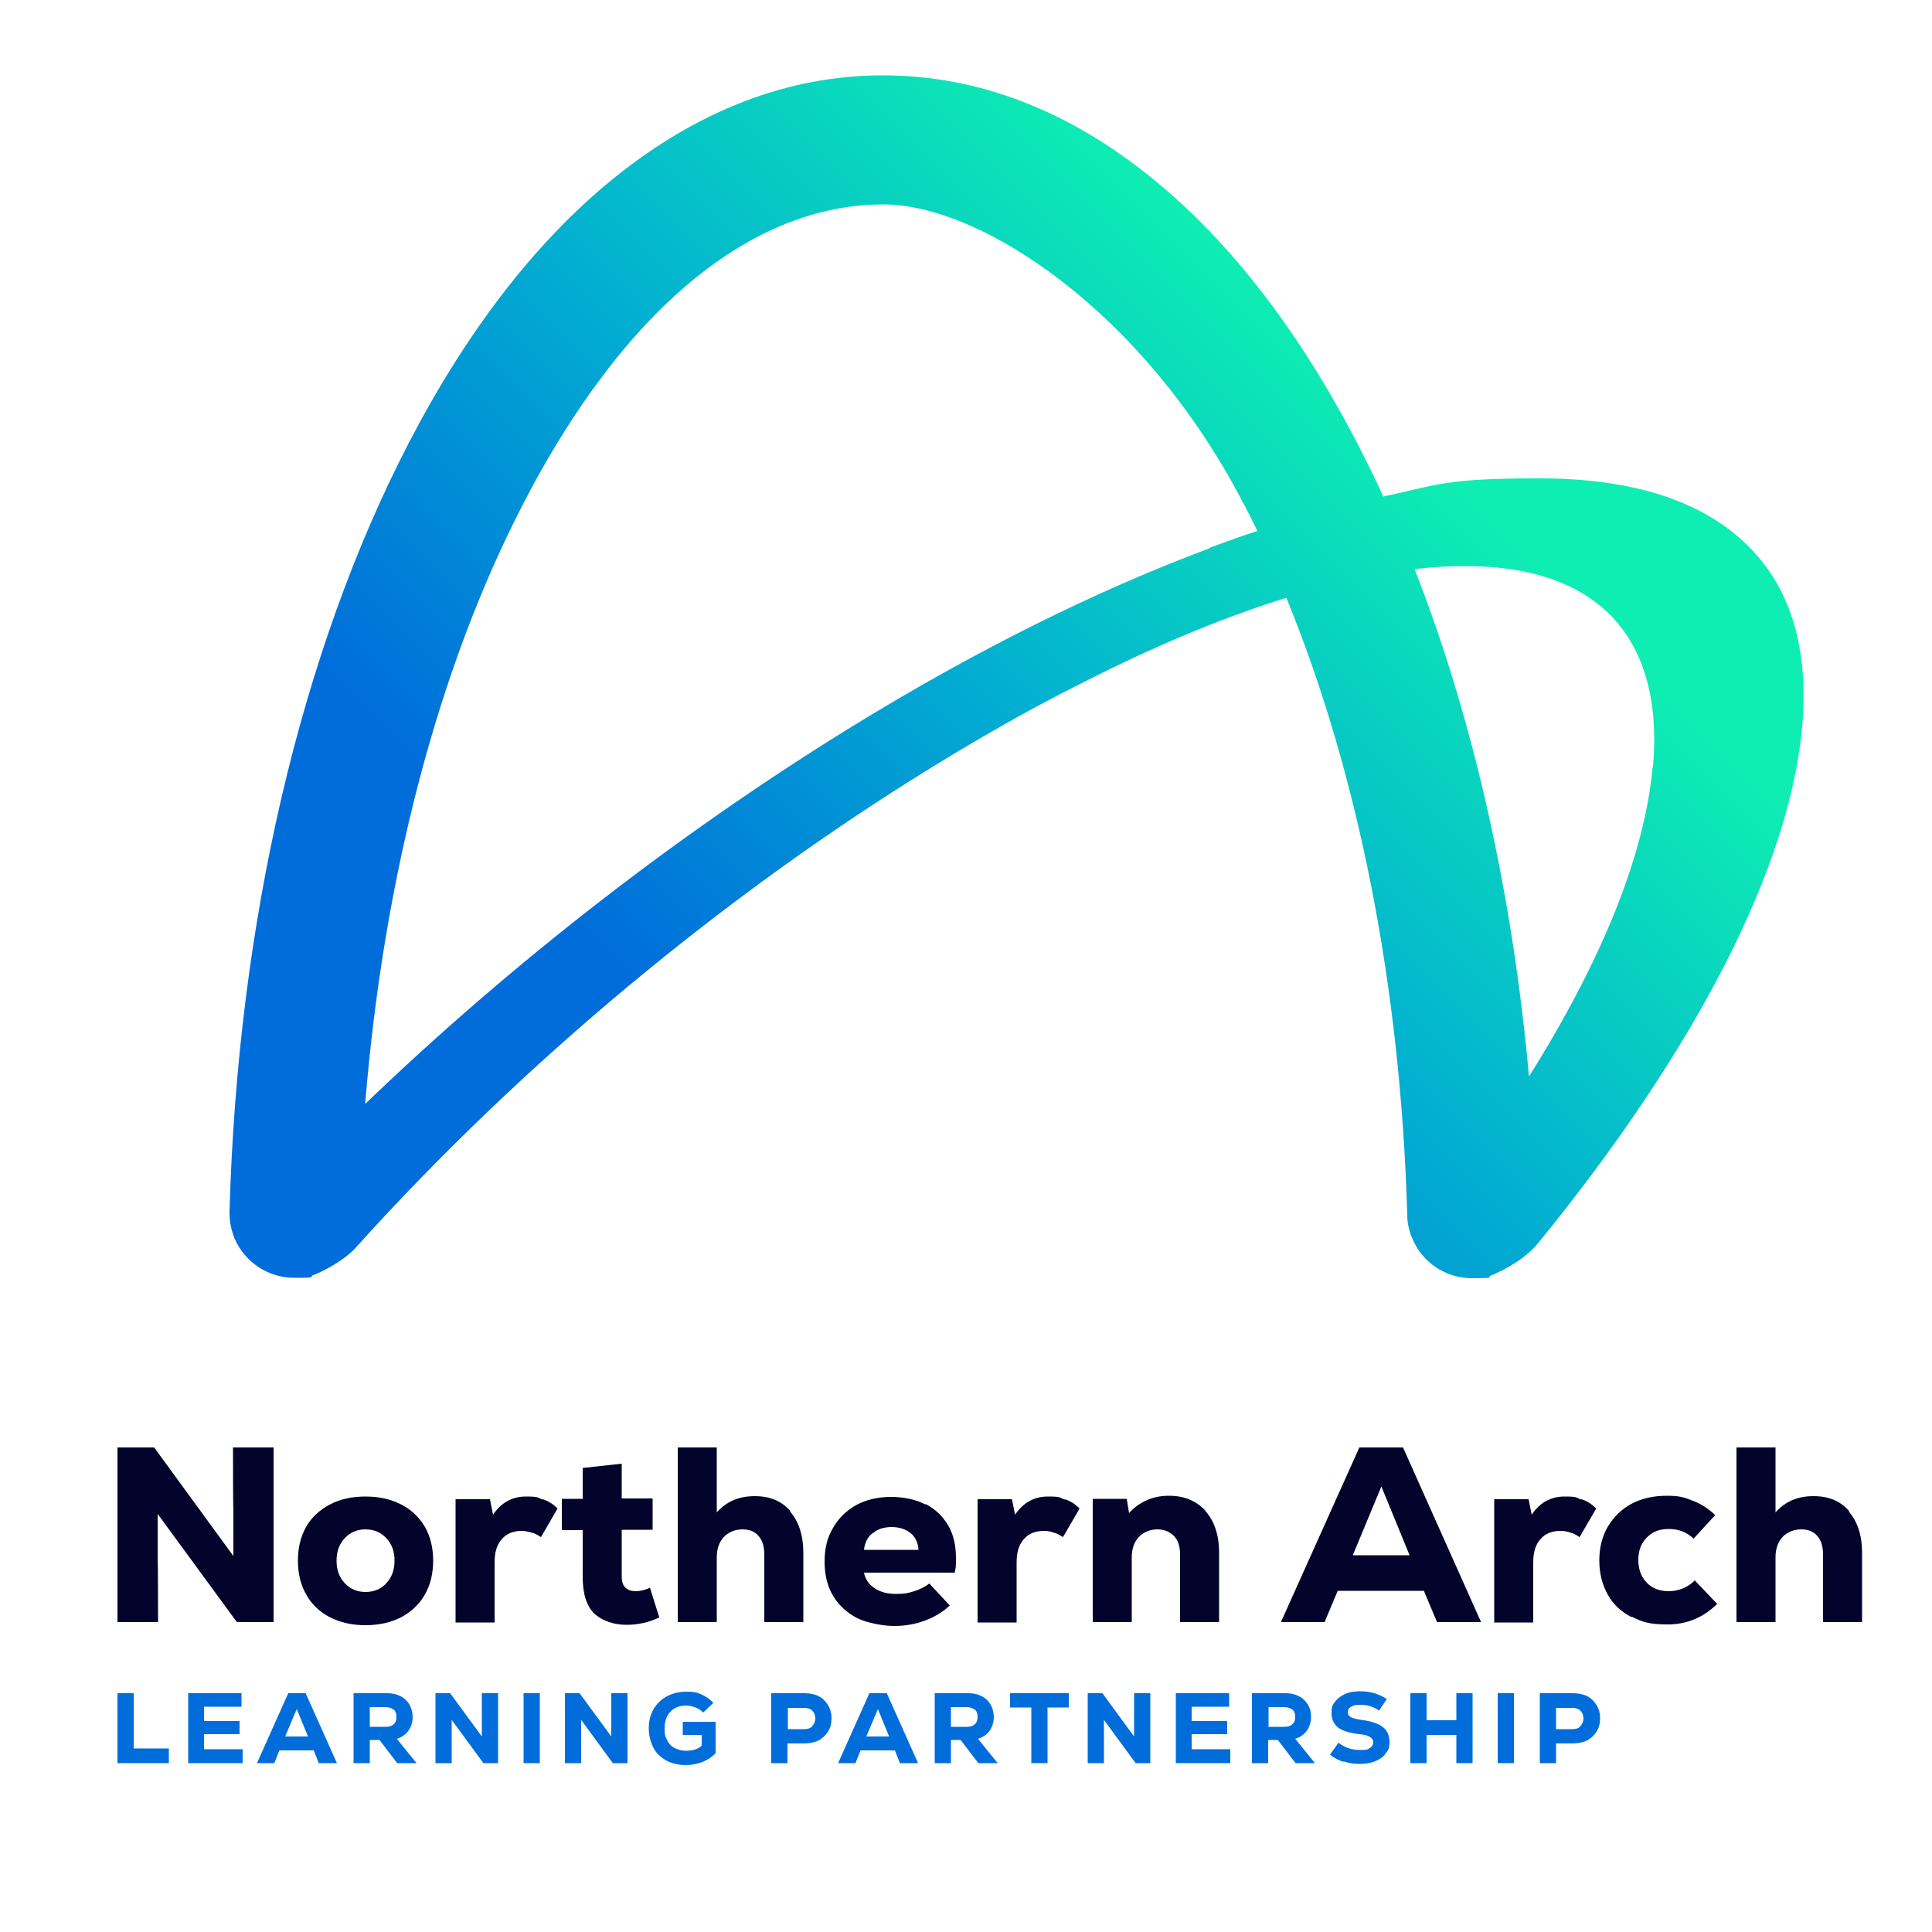
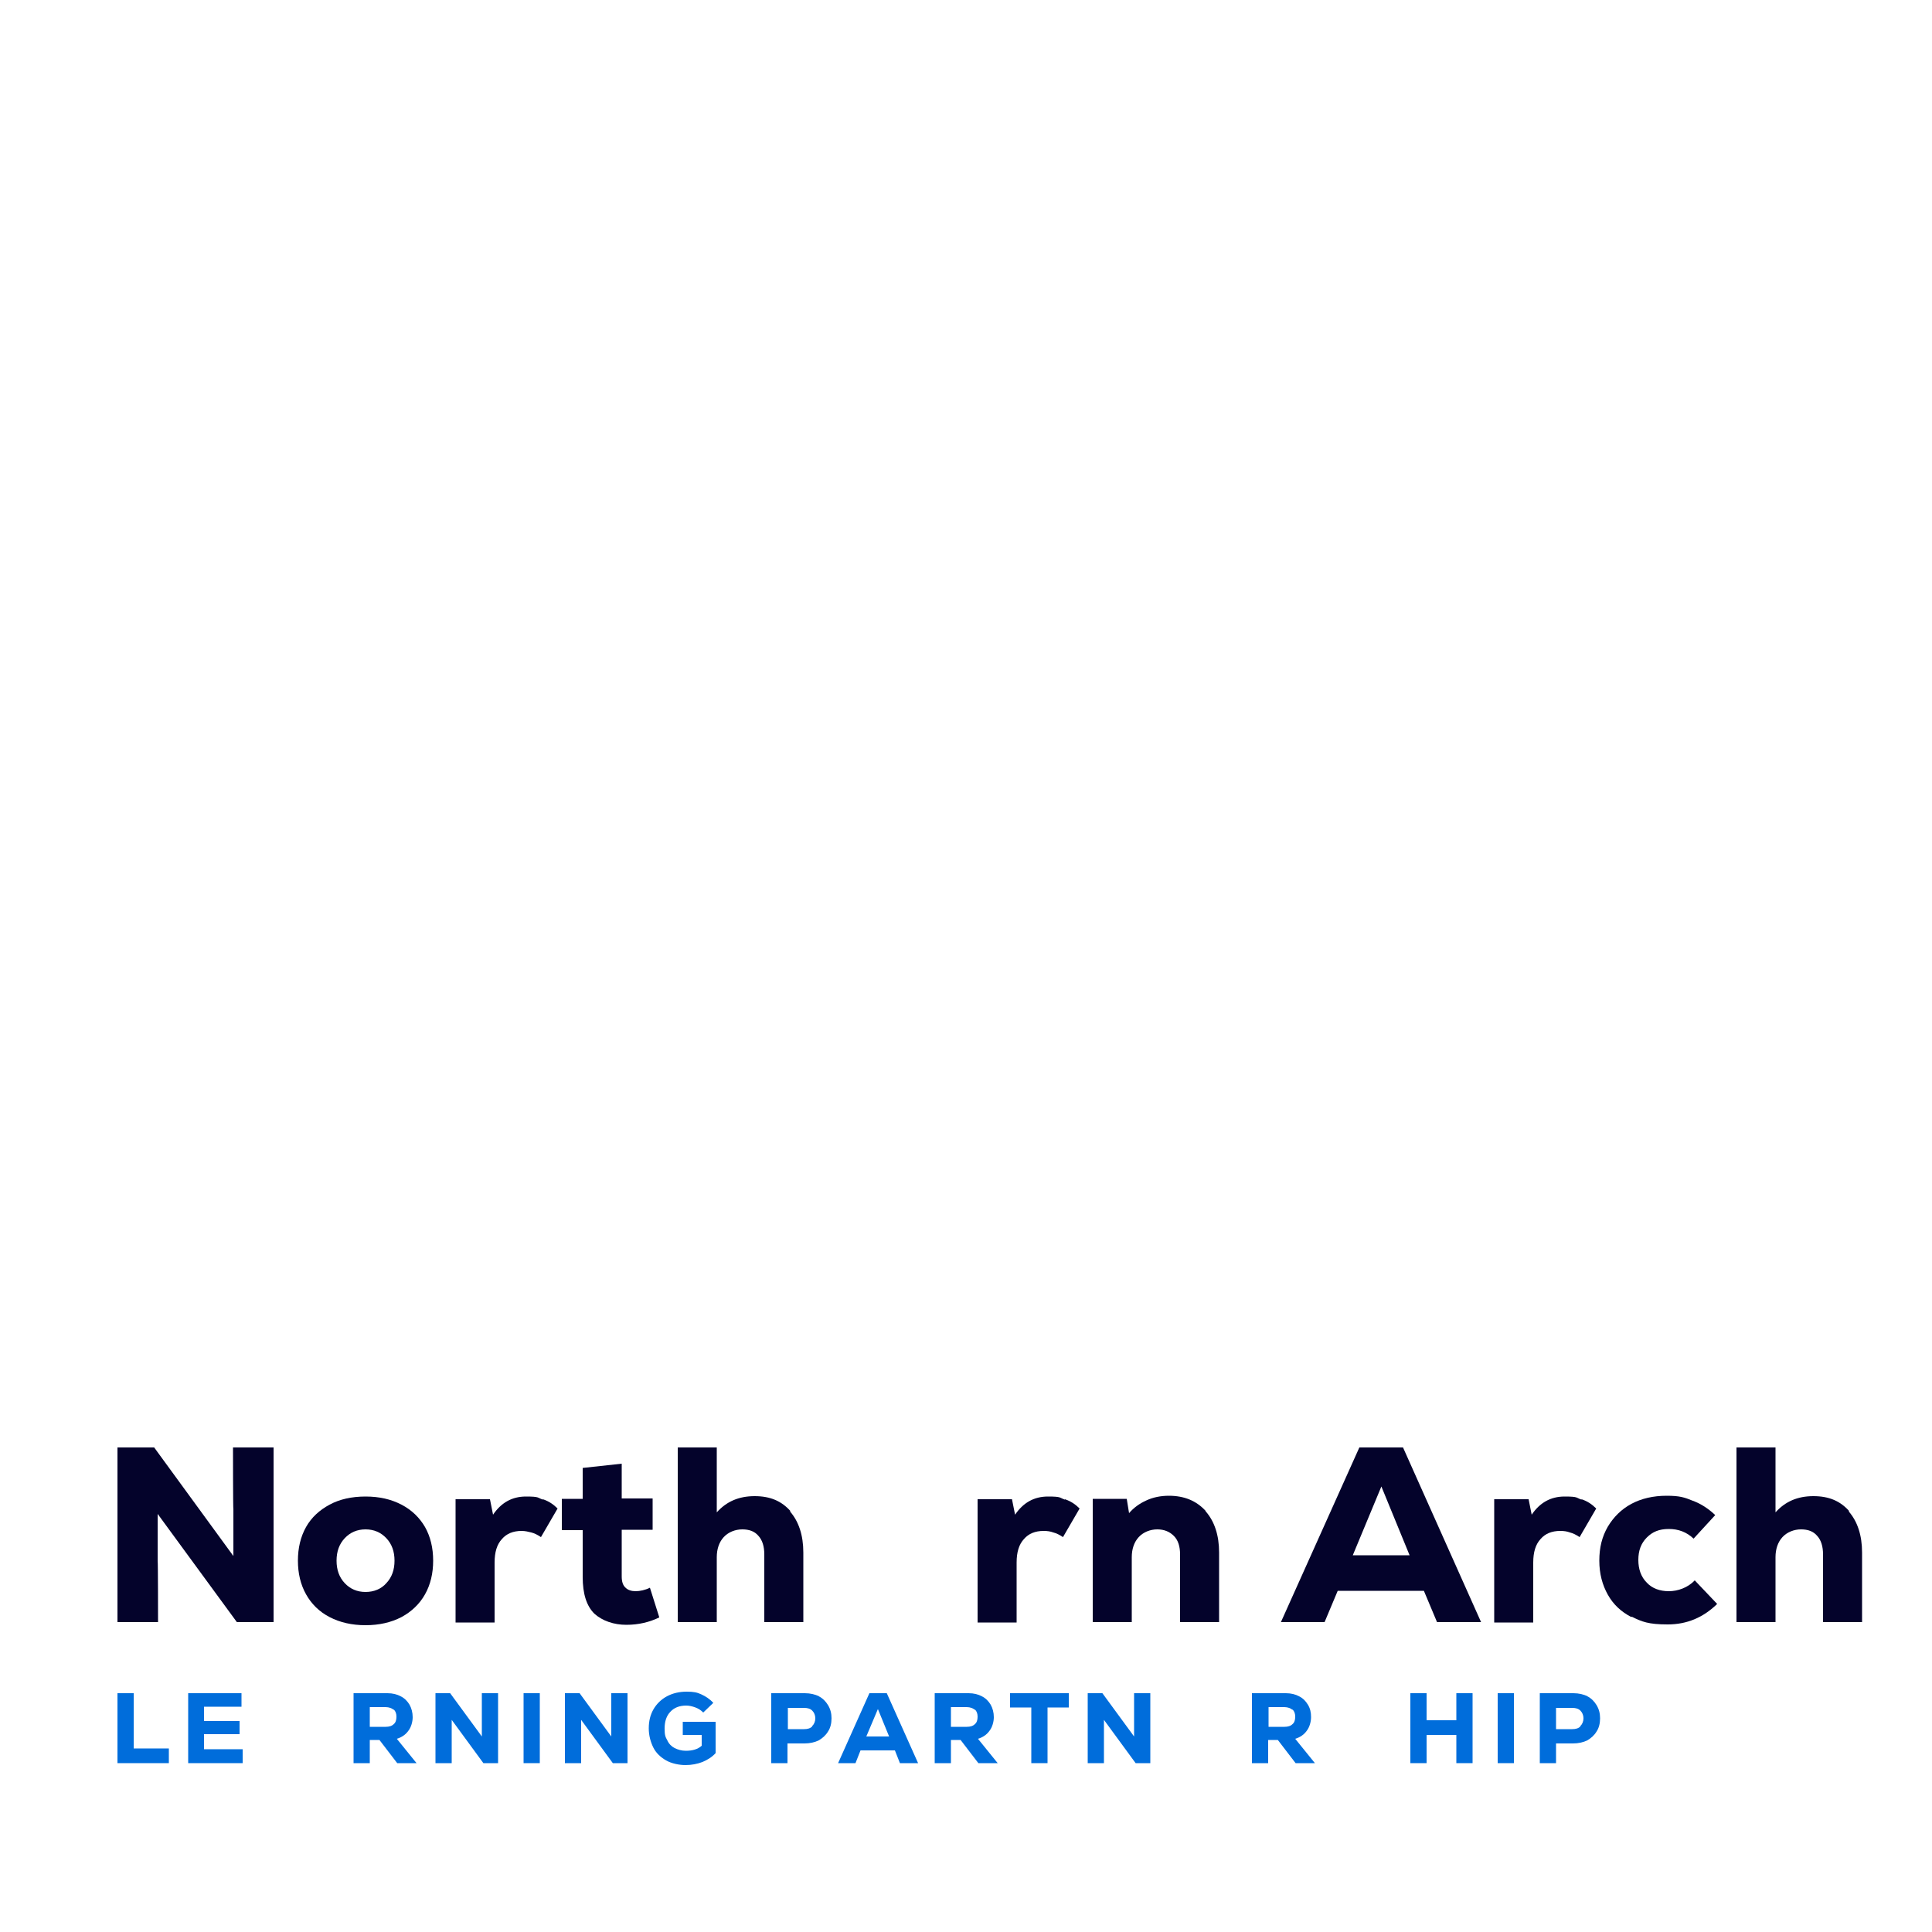
<svg xmlns="http://www.w3.org/2000/svg" id="Layer_1" version="1.1" viewBox="0 0 500 500">
  <defs>
    <style>
      .st0 {
        isolation: isolate;
      }

      .st1 {
        fill: #04032b;
      }

      .st2 {
        fill: #006ddb;
      }

      .st3 {
        fill: url(#linear-gradient);
      }
    </style>
    <linearGradient id="linear-gradient" x1="386.5" y1="426.6" x2="100.1" y2="140.3" gradientTransform="translate(0 502) scale(1 -1)" gradientUnits="userSpaceOnUse">
      <stop offset=".1" stop-color="#0eeeb2" />
      <stop offset=".4" stop-color="#02afd1" />
      <stop offset=".7" stop-color="#006ddb" />
    </linearGradient>
  </defs>
-   <path class="st3" d="M453,141.9c-11.6-12-29.9-18.1-54.5-18.1s-26,1.6-40.5,4.7c-2.1-4.7-4.4-9.2-6.7-13.7-15.1-29.1-32.8-52.1-52.8-68.4-21.9-17.9-45.5-26.9-70-26.9s-48.1,9.1-70,26.9c-20,16.3-37.7,39.3-52.8,68.4-27.9,53.9-44.2,123.9-46.3,198.7v.5c0,2.3.5,4.5,1.3,6.5h0c2.6,6,8.5,10.2,15.5,10.2s3.3-.3,4.9-.7h0c1.8-.7,3.5-1.6,5-2.5,2.6-1.5,4.9-3.3,6.5-5.2,42.4-47,94.8-90.7,149-124,11.7-7.2,23.1-13.7,34.2-19.4,2.8-1.4,5.5-2.8,8.3-4.2,17.3-8.6,33.7-15.3,48.8-20,18.7,45.6,29.6,100.9,31.3,159.8,0,2.1.5,4.1,1.3,6,2.5,6.1,8.5,10.3,15.5,10.3s3.4-.3,4.9-.7c1.7-.7,3.4-1.6,5-2.5,2.9-1.7,5.4-3.7,7.1-5.8,41.1-50.4,65.2-97.5,68.4-133.8,1.7-19.6-2.7-35.1-13.3-46ZM313,141.9c-29.4,11-60.4,26.4-92.3,46-44.7,27.5-88.1,61.2-126.2,97.8,4.8-58.8,18.9-112.9,41-155.5,5.5-10.7,11.4-20.3,17.5-28.9,1.6-2.1,3.1-4.2,4.7-6.3,21.4-27.4,45.8-42.1,70.9-42.1s67.2,27.4,93.1,77.2c1.3,2.4,2.5,4.8,3.7,7.3-4,1.3-8.1,2.8-12.2,4.3ZM427.7,198.4c-2,22.7-13.1,50.1-32,80.2-4.3-47.6-14.4-92.5-29.6-131.3,4.6-.6,9-.8,13.2-.8,34.2,0,51.4,18.5,48.5,52Z" />
  <g>
    <g class="st0">
      <path class="st1" d="M60.3,374.6h10.5v45.2h-9.5l-20.5-28v12.2c.1,0,.1,15.8.1,15.8h-10.5v-45.2h9.5l20.5,28.1v-12.1c-.1,0-.1-16-.1-16Z" />
      <path class="st1" d="M85.3,418.5c-2.7-1.4-4.7-3.4-6.1-5.9-1.4-2.5-2.1-5.4-2.1-8.7s.7-6.2,2.1-8.7c1.4-2.5,3.5-4.4,6.1-5.8,2.6-1.4,5.7-2.1,9.3-2.1s6.6.7,9.3,2.1c2.7,1.4,4.7,3.4,6.1,5.8,1.4,2.5,2.1,5.4,2.1,8.7s-.7,6.2-2.1,8.7c-1.4,2.5-3.5,4.5-6.1,5.9-2.7,1.4-5.8,2.1-9.3,2.1s-6.6-.7-9.3-2.1ZM100,409.7c1.4-1.5,2.1-3.4,2.1-5.8s-.7-4.3-2.1-5.8c-1.4-1.5-3.2-2.3-5.4-2.3s-4,.8-5.4,2.3c-1.4,1.5-2.1,3.4-2.1,5.8s.7,4.3,2.1,5.8c1.4,1.5,3.2,2.3,5.4,2.3s4.1-.8,5.4-2.3Z" />
      <path class="st1" d="M140.5,388c1.5.5,2.7,1.3,3.8,2.4l-4.3,7.4c-.9-.6-1.7-1-2.5-1.2s-1.6-.4-2.5-.4c-2.2,0-3.9.7-5.1,2.1-1.3,1.4-1.9,3.4-1.9,6.1v15.5h-10.1v-31.9h8.9l.8,4c2.1-3.1,4.9-4.7,8.5-4.7s2.9.3,4.4.8Z" />
      <path class="st1" d="M170.6,418.6c-2.5,1.2-5.3,1.9-8.5,1.9s-6.2-1-8.3-2.9c-2-2-3-5.1-3-9.5v-12.1h-5.4v-8.1h5.4v-8l10.1-1.1v9h8v8.1h-8v12.1c0,1.3.3,2.3,1,2.9.6.6,1.5.9,2.6.9s2.5-.3,3.7-.9l2.4,7.6Z" />
      <path class="st1" d="M204.4,391.1c2.3,2.6,3.5,6.2,3.5,10.7v18h-10.1v-17.5c0-2.1-.5-3.7-1.5-4.8-1-1.2-2.4-1.7-4.2-1.7s-3.6.7-4.8,2c-1.2,1.3-1.8,3.1-1.8,5.2v16.8h-10.1v-45.2h10.1v16.8c2.5-2.8,5.7-4.2,9.8-4.2s7,1.3,9.3,3.9Z" />
-       <path class="st1" d="M239.5,389.2c2.5,1.3,4.5,3.2,5.9,5.6,1.4,2.4,2,5.2,2,8.4s-.1,2.3-.3,3.8h-23.5c.3,1.6,1.2,3,2.7,4,1.5,1,3.3,1.5,5.6,1.5s3.1-.2,4.7-.7c1.5-.5,2.8-1.1,3.9-2l5.3,5.7c-1.8,1.7-4,3-6.4,3.9s-5.1,1.4-7.9,1.4-6.9-.7-9.6-2c-2.7-1.4-4.8-3.3-6.3-5.8-1.5-2.5-2.2-5.5-2.2-8.9s.7-6.2,2.2-8.7c1.4-2.5,3.5-4.5,6-5.9,2.6-1.4,5.6-2.1,9-2.1s6.5.7,9,2ZM225.8,396.8c-1.3,1-2,2.5-2.2,4.3h14.1c-.1-1.9-.8-3.3-2-4.3-1.2-1-2.9-1.6-4.9-1.6s-3.7.5-4.9,1.6Z" />
      <path class="st1" d="M275.6,388c1.5.5,2.7,1.3,3.8,2.4l-4.3,7.4c-.9-.6-1.7-1-2.5-1.2-.8-.3-1.6-.4-2.5-.4-2.2,0-3.9.7-5.1,2.1-1.3,1.4-1.9,3.4-1.9,6.1v15.5h-10.1v-31.9h8.9l.8,4c2.1-3.1,4.9-4.7,8.5-4.7s2.9.3,4.4.8Z" />
      <path class="st1" d="M312,391.1c2.3,2.6,3.5,6.2,3.5,10.7v18h-10.1v-17.5c0-2.1-.5-3.7-1.6-4.8s-2.5-1.7-4.3-1.7-3.6.7-4.8,2c-1.2,1.3-1.8,3.1-1.8,5.2v16.8h-10.1v-31.9h8.8l.6,3.7c1.2-1.4,2.7-2.5,4.5-3.3,1.7-.8,3.7-1.2,5.8-1.2,4,0,7.1,1.3,9.5,3.9Z" />
      <path class="st1" d="M371.9,419.8l-3.4-8.1h-22.3l-3.4,8.1h-11.3l20.3-45.2h11.3l20.2,45.2h-11.4ZM357.5,384.7l-7.4,17.8h14.7l-7.3-17.8Z" />
      <path class="st1" d="M409.3,388c1.5.5,2.7,1.3,3.8,2.4l-4.3,7.4c-.9-.6-1.7-1-2.5-1.2-.8-.3-1.6-.4-2.5-.4-2.2,0-3.9.7-5.1,2.1-1.3,1.4-1.9,3.4-1.9,6.1v15.5h-10.1v-31.9h8.9l.8,4c2.1-3.1,4.9-4.7,8.5-4.7s2.9.3,4.4.8Z" />
      <path class="st1" d="M422.2,418.5c-2.7-1.4-4.7-3.3-6.1-5.8-1.4-2.5-2.2-5.4-2.2-8.8s.7-6.2,2.2-8.8c1.5-2.5,3.5-4.5,6.1-5.9,2.6-1.4,5.7-2.1,9.1-2.1s4.6.4,6.8,1.3c2.2.8,4.1,2.1,5.8,3.7l-5.6,6.1c-1.8-1.7-3.9-2.5-6.4-2.5s-4.2.7-5.7,2.2c-1.5,1.5-2.2,3.4-2.2,5.8s.7,4.4,2.2,5.9c1.4,1.5,3.4,2.2,5.7,2.2s4.9-.9,6.7-2.8l5.8,6.1c-3.6,3.5-7.8,5.3-12.8,5.3s-6.7-.7-9.3-2Z" />
      <path class="st1" d="M478.4,391.1c2.3,2.6,3.5,6.2,3.5,10.7v18h-10.1v-17.5c0-2.1-.5-3.7-1.5-4.8-1-1.2-2.4-1.7-4.2-1.7s-3.6.7-4.8,2c-1.2,1.3-1.8,3.1-1.8,5.2v16.8h-10.1v-45.2h10.1v16.8c2.5-2.8,5.7-4.2,9.8-4.2s7,1.3,9.3,3.9Z" />
    </g>
    <g class="st0">
      <path class="st2" d="M30.4,438.2h4.2v14.3h9.1v3.8h-13.3v-18.1Z" />
      <path class="st2" d="M52.8,452.7h10v3.6h-14.1v-18.1h13.8v3.5h-9.7v3.7h9.2v3.4h-9.2v3.9Z" />
-       <path class="st2" d="M82.5,456.3l-1.3-3.3h-8.9l-1.3,3.3h-4.5l8.1-18.1h4.5l8.1,18.1h-4.6ZM76.8,442.3l-3,7.1h5.9l-2.9-7.1Z" />
      <path class="st2" d="M98.2,450.3h-2.5v6h-4.2v-18.1h8.8c1.3,0,2.5.3,3.4.8,1,.5,1.7,1.2,2.3,2.2.5.9.8,2,.8,3.2s-.4,2.6-1.1,3.5c-.7,1-1.7,1.7-3,2.1l5.1,6.3h-5l-4.6-6ZM101.9,442.5c-.5-.4-1.2-.7-2.1-.7h-4.1v5.1h4.1c.9,0,1.6-.2,2.1-.7.5-.4.7-1.1.7-1.9s-.2-1.4-.7-1.9Z" />
      <path class="st2" d="M124.7,438.2h4.2v18.1h-3.8l-8.2-11.2v4.9c0,0,0,6.3,0,6.3h-4.2v-18.1h3.8l8.2,11.2v-4.8c0,0,0-6.4,0-6.4Z" />
      <path class="st2" d="M135.5,438.2h4.2v18.1h-4.2v-18.1Z" />
      <path class="st2" d="M158.2,438.2h4.2v18.1h-3.8l-8.2-11.2v4.9c0,0,0,6.3,0,6.3h-4.2v-18.1h3.8l8.2,11.2v-4.8c0,0,0-6.4,0-6.4Z" />
      <path class="st2" d="M185.2,445.6v8.1c-.9,1-2,1.7-3.4,2.3-1.3.5-2.8.8-4.4.8s-3.6-.4-5-1.2c-1.4-.8-2.6-1.9-3.3-3.3s-1.2-3.1-1.2-5,.4-3.5,1.2-4.9,2-2.6,3.5-3.4c1.5-.8,3.2-1.2,5.1-1.2s2.7.2,3.8.7c1.1.5,2.2,1.2,3.1,2.2l-2.6,2.5c-.6-.6-1.2-1-2-1.3-.8-.3-1.6-.5-2.4-.5-1.7,0-3.1.5-4.1,1.6-1,1-1.5,2.5-1.5,4.3s.2,2.2.7,3.1c.4.9,1.1,1.6,1.9,2s1.8.7,2.9.7c1.7,0,3.1-.4,4.1-1.3v-2.8h-4.9v-3.4h8.5Z" />
      <path class="st2" d="M211.9,439c1,.5,1.8,1.3,2.4,2.3.6,1,.9,2.1.9,3.4s-.3,2.5-.9,3.4c-.6,1-1.4,1.7-2.4,2.3-1,.5-2.3.8-3.7.8h-4.4v5.1h-4.2v-18.1h8.7c1.4,0,2.6.3,3.7.8ZM210.2,446.7c.5-.5.8-1.2.8-2s-.3-1.5-.8-2c-.5-.5-1.2-.7-2.1-.7h-4.2v5.5h4.2c.9,0,1.6-.2,2.1-.7Z" />
      <path class="st2" d="M232.9,456.3l-1.3-3.3h-8.9l-1.3,3.3h-4.5l8.1-18.1h4.5l8.1,18.1h-4.6ZM227.2,442.3l-3,7.1h5.9l-2.9-7.1Z" />
      <path class="st2" d="M248.6,450.3h-2.5v6h-4.2v-18.1h8.8c1.3,0,2.5.3,3.4.8,1,.5,1.7,1.2,2.3,2.2.5.9.8,2,.8,3.2s-.4,2.6-1.1,3.5c-.7,1-1.7,1.7-3,2.1l5.1,6.3h-5l-4.6-6ZM252.3,442.5c-.5-.4-1.2-.7-2.1-.7h-4.1v5.1h4.1c.9,0,1.6-.2,2.1-.7.5-.4.7-1.1.7-1.9s-.2-1.4-.7-1.9Z" />
      <path class="st2" d="M276.6,438.2v3.7h-5.5v14.4h-4.2v-14.4h-5.5v-3.7h15.3Z" />
      <path class="st2" d="M293.5,438.2h4.2v18.1h-3.8l-8.2-11.2v4.9c0,0,0,6.3,0,6.3h-4.2v-18.1h3.8l8.2,11.2v-4.8c0,0,0-6.4,0-6.4Z" />
-       <path class="st2" d="M308.4,452.7h10v3.6h-14.1v-18.1h13.8v3.5h-9.7v3.7h9.2v3.4h-9.2v3.9Z" />
      <path class="st2" d="M330.7,450.3h-2.5v6h-4.2v-18.1h8.8c1.3,0,2.5.3,3.4.8,1,.5,1.7,1.2,2.3,2.2s.8,2,.8,3.2-.4,2.6-1.1,3.5c-.7,1-1.7,1.7-3,2.1l5.1,6.3h-5l-4.6-6ZM334.5,442.5c-.5-.4-1.2-.7-2.1-.7h-4.1v5.1h4.1c.9,0,1.6-.2,2.1-.7.5-.4.7-1.1.7-1.9s-.2-1.4-.7-1.9Z" />
-       <path class="st2" d="M347.8,456c-1.4-.4-2.6-1.1-3.6-1.9l2.2-3.1c1.6,1.3,3.5,1.9,5.6,1.9s1.9-.2,2.5-.5c.6-.4.9-.9.9-1.5s-.3-1-.9-1.4-1.5-.6-2.8-.7c-2.5-.3-4.3-.9-5.4-1.7-1.1-.9-1.7-2.1-1.7-3.8s.3-2.1.9-2.9c.6-.8,1.5-1.5,2.6-2s2.4-.7,3.9-.7,2.5.2,3.7.5c1.2.4,2.3.9,3.2,1.5l-2,3c-1.4-1-3-1.5-4.7-1.5s-1.9.2-2.5.5c-.6.3-.9.8-.9,1.4s.3,1,.8,1.3c.5.3,1.5.5,2.7.7,2.4.3,4.3.9,5.5,1.8,1.2.9,1.8,2.2,1.8,3.9s-.3,2.1-1,3c-.6.9-1.5,1.5-2.7,2s-2.5.7-4,.7-2.9-.2-4.3-.7Z" />
      <path class="st2" d="M376.9,438.2h4.2v18.1h-4.2v-7.3h-7.7v7.3h-4.2v-18.1h4.2v7h7.7v-7Z" />
      <path class="st2" d="M387.6,438.2h4.2v18.1h-4.2v-18.1Z" />
      <path class="st2" d="M410.8,439c1,.5,1.8,1.3,2.4,2.3s.9,2.1.9,3.4-.3,2.5-.9,3.4c-.6,1-1.4,1.7-2.4,2.3-1,.5-2.3.8-3.7.8h-4.4v5.1h-4.2v-18.1h8.7c1.4,0,2.6.3,3.7.8ZM409,446.7c.5-.5.8-1.2.8-2s-.3-1.5-.8-2c-.5-.5-1.2-.7-2.1-.7h-4.2v5.5h4.2c.9,0,1.6-.2,2.1-.7Z" />
    </g>
  </g>
</svg>